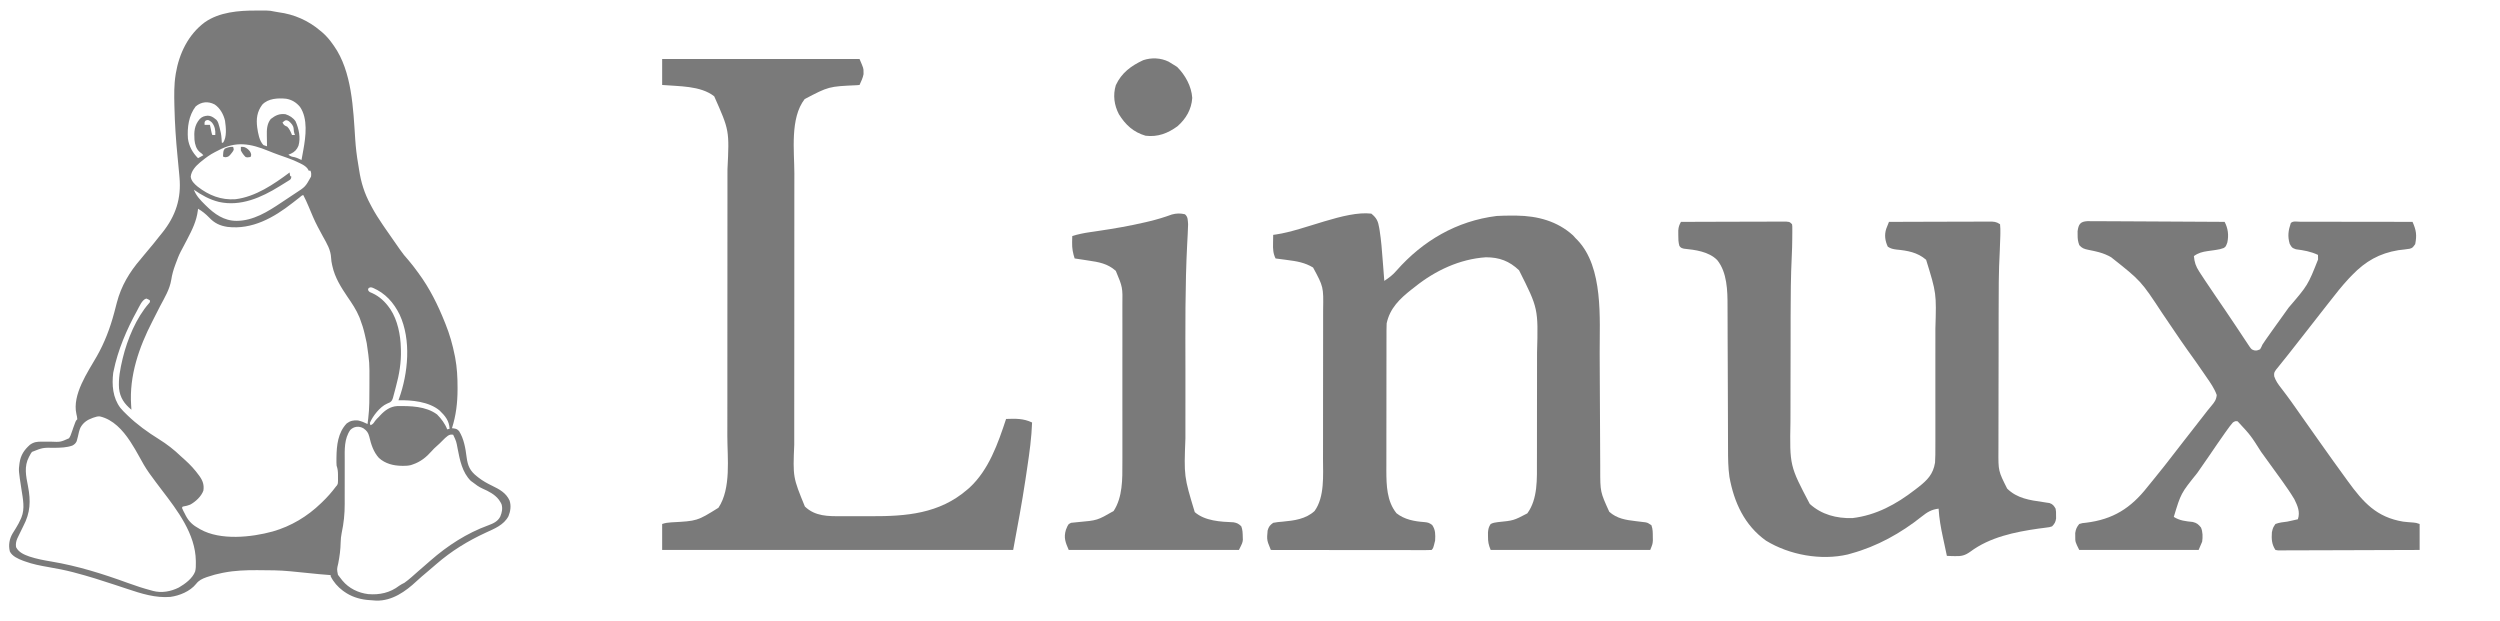
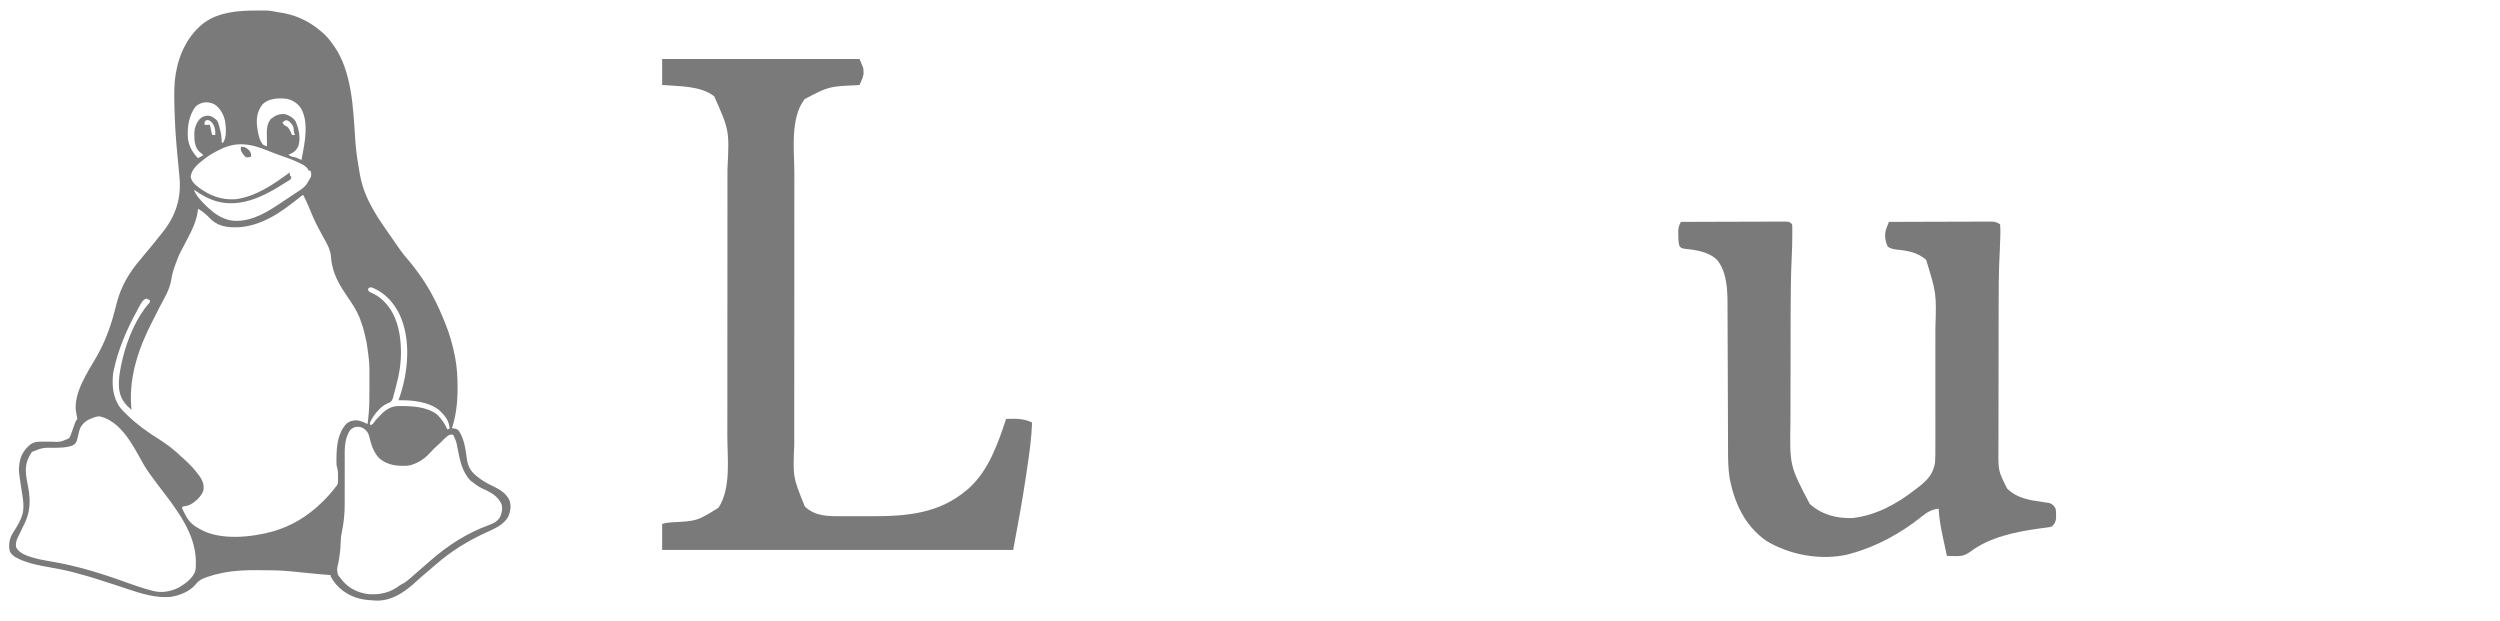
<svg xmlns="http://www.w3.org/2000/svg" width="145" height="36" viewBox="0 0 145 36" fill="none">
  <path d="M14.852 0.612C14.953 0.612 15.055 0.612 15.156 0.611C15.222 0.612 15.287 0.612 15.352 0.612C15.382 0.612 15.412 0.611 15.443 0.611C15.613 0.613 15.768 0.631 15.934 0.673C16.007 0.69 16.079 0.701 16.153 0.711C17.059 0.827 17.897 1.197 18.591 1.794C18.624 1.821 18.657 1.848 18.691 1.876C18.936 2.087 19.132 2.323 19.316 2.587C19.343 2.624 19.343 2.624 19.37 2.662C20.422 4.157 20.486 6.318 20.604 8.093C20.636 8.563 20.689 9.026 20.77 9.489C20.791 9.612 20.811 9.734 20.829 9.857C20.941 10.591 21.136 11.213 21.489 11.866C21.517 11.919 21.545 11.972 21.573 12.025C21.76 12.373 21.97 12.702 22.193 13.028C22.249 13.109 22.304 13.19 22.359 13.271C22.59 13.611 22.824 13.947 23.062 14.281C23.109 14.347 23.155 14.414 23.202 14.481C23.35 14.693 23.504 14.89 23.68 15.08C23.872 15.297 24.042 15.531 24.214 15.763C24.231 15.787 24.249 15.81 24.267 15.835C24.915 16.711 25.398 17.685 25.8 18.695C25.812 18.723 25.823 18.752 25.835 18.781C26.08 19.385 26.252 19.994 26.378 20.633C26.385 20.668 26.392 20.702 26.399 20.737C26.509 21.319 26.539 21.899 26.538 22.489C26.538 22.523 26.538 22.557 26.538 22.592C26.536 23.365 26.45 24.096 26.214 24.835C26.252 24.84 26.29 24.844 26.329 24.849C26.479 24.873 26.526 24.897 26.628 25.007C26.91 25.455 26.998 26.005 27.064 26.521C27.13 27.018 27.258 27.314 27.663 27.629C27.696 27.655 27.73 27.682 27.764 27.709C28.005 27.895 28.258 28.035 28.532 28.168C28.959 28.375 29.352 28.582 29.556 29.034C29.654 29.333 29.609 29.654 29.491 29.94C29.216 30.458 28.674 30.663 28.171 30.896C27.112 31.387 26.189 31.954 25.304 32.72C25.226 32.788 25.147 32.855 25.068 32.923C25.028 32.958 24.987 32.992 24.946 33.027C24.848 33.112 24.749 33.196 24.65 33.279C24.613 33.311 24.575 33.342 24.537 33.374C24.519 33.389 24.5 33.405 24.481 33.421C24.373 33.512 24.268 33.606 24.165 33.704C23.524 34.307 22.743 34.856 21.828 34.836C21.68 34.83 21.533 34.818 21.385 34.803C21.324 34.798 21.324 34.798 21.262 34.792C20.805 34.742 20.347 34.589 19.971 34.32C19.928 34.29 19.928 34.29 19.885 34.259C19.59 34.038 19.341 33.756 19.178 33.423C19.178 33.401 19.178 33.378 19.178 33.355C19.153 33.353 19.128 33.351 19.102 33.35C18.726 33.325 18.353 33.286 17.979 33.248C17.675 33.216 17.37 33.187 17.066 33.157C16.985 33.149 16.904 33.141 16.823 33.133C16.223 33.074 15.624 33.072 15.021 33.07C14.962 33.07 14.962 33.07 14.901 33.069C14.261 33.067 13.625 33.089 12.995 33.21C12.964 33.216 12.933 33.222 12.9 33.228C12.607 33.285 12.321 33.36 12.038 33.458C12.015 33.466 11.993 33.473 11.97 33.481C11.719 33.571 11.535 33.657 11.371 33.869C11.027 34.297 10.413 34.549 9.882 34.62C9.025 34.693 8.193 34.429 7.39 34.16C7.279 34.123 7.169 34.087 7.058 34.05C6.91 34.001 6.763 33.953 6.616 33.904C5.865 33.654 5.112 33.417 4.346 33.217C4.311 33.207 4.276 33.198 4.24 33.188C3.764 33.064 3.285 32.973 2.8 32.889C2.339 32.809 1.889 32.723 1.449 32.561C1.409 32.547 1.369 32.533 1.328 32.518C1.058 32.415 0.702 32.261 0.571 31.984C0.482 31.621 0.542 31.259 0.73 30.941C0.793 30.837 0.858 30.733 0.924 30.629C1.034 30.453 1.129 30.275 1.212 30.084C1.221 30.062 1.231 30.039 1.241 30.016C1.456 29.5 1.327 28.914 1.244 28.381C1.077 27.291 1.077 27.291 1.125 26.919C1.128 26.895 1.132 26.87 1.135 26.845C1.2 26.396 1.402 26.096 1.736 25.797C1.963 25.635 2.148 25.614 2.419 25.616C2.488 25.616 2.556 25.616 2.624 25.615C2.73 25.615 2.837 25.615 2.943 25.616C3.506 25.642 3.506 25.642 4.001 25.421C4.076 25.316 4.116 25.21 4.154 25.087C4.175 25.028 4.196 24.969 4.217 24.91C4.226 24.881 4.236 24.852 4.246 24.821C4.279 24.727 4.313 24.634 4.349 24.541C4.36 24.513 4.371 24.485 4.382 24.456C4.415 24.386 4.415 24.386 4.484 24.317C4.474 24.212 4.459 24.112 4.431 24.01C4.178 22.889 5.09 21.584 5.612 20.671C6.068 19.87 6.383 19.037 6.621 18.148C6.63 18.115 6.639 18.081 6.648 18.047C6.692 17.882 6.735 17.717 6.777 17.552C7.029 16.582 7.513 15.775 8.165 15.022C8.233 14.943 8.299 14.861 8.364 14.78C8.461 14.662 8.558 14.545 8.657 14.429C8.841 14.214 9.017 13.995 9.19 13.772C9.265 13.676 9.341 13.582 9.419 13.489C10.187 12.527 10.524 11.513 10.41 10.283C10.405 10.228 10.401 10.172 10.396 10.117C10.365 9.761 10.33 9.406 10.295 9.051C10.2 8.101 10.139 7.155 10.117 6.2C10.116 6.164 10.115 6.129 10.114 6.092C10.101 5.511 10.091 4.92 10.184 4.344C10.188 4.316 10.193 4.288 10.197 4.259C10.389 3.109 10.919 2.003 11.876 1.293C12.722 0.699 13.849 0.608 14.852 0.612ZM15.211 6.071C14.907 6.476 14.854 6.895 14.918 7.389C14.968 7.726 15.035 8.164 15.28 8.416C15.349 8.441 15.418 8.464 15.487 8.485C15.486 8.454 15.486 8.422 15.485 8.39C15.483 8.271 15.481 8.153 15.48 8.035C15.479 7.984 15.478 7.933 15.477 7.882C15.469 7.528 15.475 7.194 15.703 6.903C15.979 6.689 16.2 6.582 16.556 6.623C16.789 6.698 17.006 6.832 17.143 7.037C17.334 7.468 17.448 7.989 17.311 8.455C17.219 8.675 17.089 8.816 16.871 8.914C16.824 8.933 16.777 8.951 16.729 8.968C16.837 9.072 16.941 9.093 17.084 9.116C17.226 9.153 17.355 9.217 17.488 9.279C17.516 9.124 17.544 8.97 17.572 8.815C17.58 8.772 17.588 8.728 17.596 8.683C17.733 7.922 17.87 6.879 17.401 6.202C17.189 5.942 16.922 5.78 16.591 5.726C16.127 5.681 15.553 5.704 15.211 6.071ZM11.348 6.174C10.944 6.701 10.854 7.393 10.9 8.037C10.961 8.486 11.169 8.857 11.486 9.175C11.588 9.118 11.691 9.061 11.796 9.003C11.698 8.899 11.698 8.899 11.592 8.824C11.376 8.644 11.307 8.375 11.279 8.106C11.249 7.64 11.269 7.269 11.586 6.901C11.726 6.764 11.858 6.723 12.053 6.709C12.23 6.715 12.352 6.789 12.486 6.899C12.51 6.917 12.533 6.936 12.557 6.955C12.651 7.069 12.68 7.187 12.717 7.328C12.728 7.366 12.728 7.366 12.739 7.406C12.799 7.621 12.836 7.824 12.851 8.048C12.854 8.091 12.856 8.134 12.859 8.179C12.861 8.212 12.864 8.244 12.866 8.278C12.889 8.278 12.911 8.278 12.935 8.278C13.169 7.96 13.105 7.377 13.051 7.002C12.969 6.64 12.762 6.263 12.447 6.057C12.069 5.86 11.675 5.897 11.348 6.174ZM11.909 7.009C11.852 7.09 11.858 7.146 11.866 7.244C11.968 7.244 12.07 7.244 12.176 7.244C12.183 7.277 12.19 7.311 12.197 7.346C12.207 7.389 12.216 7.433 12.226 7.478C12.235 7.522 12.244 7.566 12.253 7.611C12.277 7.725 12.277 7.725 12.314 7.83C12.371 7.83 12.428 7.83 12.486 7.83C12.506 7.569 12.461 7.311 12.29 7.104C12.174 6.999 12.065 6.902 11.909 7.009ZM16.384 7.106C16.458 7.254 16.509 7.288 16.66 7.347C16.797 7.484 16.863 7.653 16.936 7.83C16.993 7.83 17.05 7.83 17.108 7.83C17.092 7.788 17.092 7.788 17.076 7.746C17.045 7.643 17.037 7.576 17.033 7.472C17.015 7.277 16.904 7.164 16.763 7.037C16.588 6.92 16.53 6.979 16.384 7.106ZM12.654 8.727C12.594 8.759 12.533 8.79 12.471 8.82C12.184 8.966 11.941 9.144 11.693 9.348C11.664 9.371 11.634 9.395 11.604 9.419C11.355 9.628 11.095 9.907 11.062 10.245C11.086 10.49 11.28 10.674 11.463 10.824C12.117 11.333 12.824 11.613 13.659 11.555C14.834 11.407 15.872 10.69 16.798 10.003C16.802 10.036 16.806 10.07 16.811 10.104C16.818 10.139 16.825 10.174 16.832 10.21C16.855 10.221 16.878 10.233 16.901 10.244C16.888 10.325 16.88 10.371 16.819 10.427C16.798 10.44 16.777 10.453 16.756 10.467C16.733 10.482 16.709 10.496 16.685 10.512C16.66 10.527 16.634 10.543 16.608 10.559C16.582 10.576 16.555 10.592 16.528 10.609C16.446 10.661 16.363 10.711 16.28 10.762C16.256 10.777 16.232 10.792 16.207 10.807C15.155 11.46 13.956 11.99 12.701 11.712C12.159 11.579 11.7 11.321 11.245 11.003C11.377 11.354 11.621 11.605 11.885 11.866C11.902 11.882 11.919 11.899 11.936 11.916C12.439 12.415 12.992 12.812 13.728 12.81C14.691 12.805 15.536 12.274 16.311 11.754C16.432 11.672 16.553 11.592 16.675 11.512C16.776 11.445 16.877 11.378 16.978 11.311C17.029 11.277 17.081 11.242 17.132 11.209C17.711 10.834 17.711 10.834 18.04 10.244C18.054 10.123 18.061 10.011 18.005 9.899C17.971 9.899 17.937 9.899 17.902 9.899C17.893 9.879 17.884 9.858 17.875 9.837C17.756 9.625 17.485 9.507 17.272 9.408C17.245 9.395 17.217 9.382 17.189 9.369C16.858 9.218 16.514 9.102 16.171 8.983C15.968 8.912 15.77 8.834 15.571 8.753C14.519 8.323 13.683 8.171 12.654 8.727ZM17.367 11.458C17.347 11.473 17.327 11.489 17.307 11.505C17.195 11.591 17.083 11.679 16.971 11.767C15.881 12.622 14.629 13.331 13.197 13.16C12.752 13.095 12.431 12.938 12.125 12.611C11.935 12.415 11.722 12.242 11.486 12.107C11.482 12.15 11.482 12.15 11.477 12.194C11.402 12.812 11.15 13.321 10.865 13.866C10.849 13.897 10.833 13.928 10.816 13.96C10.743 14.099 10.67 14.239 10.596 14.378C10.571 14.426 10.545 14.474 10.52 14.521C10.509 14.542 10.498 14.563 10.486 14.584C10.369 14.808 10.282 15.044 10.195 15.28C10.182 15.315 10.182 15.315 10.169 15.35C10.06 15.642 9.979 15.925 9.932 16.233C9.842 16.783 9.545 17.268 9.287 17.755C9.198 17.923 9.113 18.093 9.028 18.263C8.966 18.389 8.903 18.514 8.838 18.638C8.064 20.137 7.49 21.793 7.606 23.5C7.607 23.526 7.609 23.552 7.611 23.579C7.615 23.641 7.619 23.703 7.623 23.765C7.213 23.423 6.964 23.074 6.904 22.53C6.862 21.956 6.973 21.389 7.105 20.834C7.112 20.807 7.118 20.781 7.124 20.754C7.391 19.67 7.9 18.433 8.645 17.586C8.702 17.522 8.702 17.522 8.692 17.419C8.597 17.36 8.597 17.36 8.485 17.315C8.231 17.387 8.077 17.795 7.953 18.013C7.355 19.095 6.832 20.309 6.588 21.523C6.581 21.556 6.574 21.588 6.567 21.621C6.48 22.33 6.54 23.069 6.98 23.655C7.093 23.793 7.218 23.918 7.347 24.041C7.364 24.058 7.381 24.074 7.398 24.091C7.939 24.615 8.563 25.065 9.201 25.462C9.678 25.76 10.089 26.076 10.494 26.467C10.572 26.541 10.652 26.612 10.734 26.682C11.034 26.951 11.306 27.248 11.542 27.575C11.556 27.594 11.57 27.613 11.584 27.633C11.769 27.898 11.845 28.136 11.796 28.456C11.678 28.79 11.339 29.104 11.031 29.269C10.909 29.322 10.782 29.349 10.651 29.371C10.63 29.376 10.61 29.382 10.589 29.388C10.578 29.411 10.566 29.433 10.555 29.457C10.601 29.578 10.665 29.691 10.725 29.806C10.749 29.854 10.749 29.854 10.773 29.903C10.96 30.261 11.203 30.474 11.555 30.664C11.576 30.676 11.596 30.689 11.618 30.701C12.787 31.358 14.58 31.165 15.813 30.827C16.886 30.52 17.826 29.956 18.626 29.181C18.645 29.163 18.665 29.144 18.684 29.125C18.981 28.841 19.243 28.544 19.488 28.215C19.507 28.194 19.525 28.173 19.544 28.152C19.605 28.056 19.605 27.995 19.604 27.882C19.604 27.845 19.604 27.807 19.604 27.768C19.604 27.71 19.604 27.71 19.603 27.65C19.603 27.611 19.603 27.573 19.603 27.533C19.602 27.34 19.586 27.191 19.523 27.008C19.512 26.883 19.513 26.76 19.514 26.635C19.514 26.6 19.515 26.565 19.515 26.529C19.524 25.826 19.601 25.09 20.109 24.559C20.311 24.405 20.514 24.362 20.765 24.386C20.962 24.431 21.136 24.5 21.317 24.593C21.328 24.508 21.338 24.422 21.349 24.337C21.352 24.314 21.355 24.291 21.358 24.267C21.431 23.668 21.426 23.066 21.426 22.464C21.426 22.365 21.427 22.266 21.427 22.167C21.433 21.031 21.433 21.031 21.271 19.909C21.26 19.855 21.26 19.855 21.248 19.801C21.226 19.697 21.202 19.593 21.178 19.488C21.172 19.459 21.165 19.429 21.158 19.398C21.086 19.082 20.992 18.779 20.875 18.477C20.864 18.451 20.854 18.425 20.844 18.398C20.669 17.97 20.41 17.588 20.15 17.21C19.778 16.662 19.422 16.092 19.279 15.438C19.273 15.411 19.267 15.383 19.261 15.356C19.232 15.226 19.209 15.102 19.205 14.97C19.185 14.489 18.953 14.116 18.722 13.701C18.635 13.545 18.552 13.387 18.469 13.228C18.456 13.204 18.442 13.179 18.429 13.154C18.229 12.777 18.069 12.382 17.905 11.989C17.809 11.759 17.706 11.535 17.591 11.314C17.515 11.314 17.422 11.415 17.367 11.458ZM21.39 16.701C21.345 16.761 21.345 16.761 21.352 16.83C21.404 16.942 21.49 16.959 21.601 17.007C22.012 17.197 22.334 17.497 22.593 17.867C22.611 17.892 22.628 17.917 22.647 17.942C23.06 18.568 23.234 19.44 23.248 20.178C23.25 20.22 23.252 20.261 23.253 20.304C23.275 21.019 23.154 21.73 22.966 22.418C22.947 22.49 22.928 22.561 22.91 22.632C22.883 22.738 22.855 22.842 22.826 22.946C22.818 22.978 22.81 23.009 22.802 23.041C22.763 23.173 22.734 23.257 22.619 23.335C22.559 23.364 22.498 23.392 22.437 23.417C22.037 23.594 21.619 24.133 21.454 24.524C21.463 24.601 21.463 24.601 21.489 24.662C21.623 24.617 21.676 24.533 21.75 24.419C21.815 24.33 21.893 24.257 21.972 24.179C22.013 24.134 22.013 24.134 22.056 24.087C22.319 23.804 22.631 23.576 23.033 23.553C23.802 23.543 24.696 23.555 25.348 24.037C25.595 24.285 25.813 24.576 25.939 24.904C25.984 24.892 26.029 24.881 26.076 24.869C26.054 24.409 25.822 24.12 25.497 23.81C24.873 23.29 23.887 23.201 23.11 23.214C23.12 23.188 23.13 23.161 23.14 23.134C23.675 21.649 23.86 19.716 23.179 18.247C22.831 17.548 22.349 17.003 21.627 16.695C21.502 16.654 21.502 16.654 21.39 16.701ZM5.454 24.212C5.43 24.22 5.406 24.228 5.382 24.236C5.063 24.349 4.826 24.506 4.662 24.809C4.592 24.974 4.556 25.143 4.519 25.318C4.503 25.381 4.486 25.444 4.469 25.507C4.462 25.534 4.455 25.561 4.448 25.588C4.395 25.709 4.313 25.782 4.197 25.843C3.863 25.962 3.532 25.965 3.182 25.973C2.48 25.961 2.48 25.961 1.855 26.21C1.8 26.278 1.762 26.343 1.725 26.421C1.711 26.445 1.698 26.469 1.685 26.493C1.384 27.054 1.508 27.609 1.624 28.201C1.789 29.061 1.764 29.733 1.352 30.515C1.272 30.67 1.198 30.826 1.123 30.983C1.108 31.014 1.093 31.046 1.077 31.078C1.063 31.107 1.049 31.137 1.035 31.167C1.022 31.193 1.01 31.219 0.997 31.246C0.931 31.402 0.905 31.565 0.931 31.733C1.079 32.035 1.4 32.172 1.703 32.278C2.121 32.417 2.543 32.496 2.977 32.568C4.511 32.825 5.961 33.282 7.421 33.814C7.874 33.98 8.329 34.128 8.796 34.251C8.82 34.258 8.845 34.265 8.87 34.272C9.376 34.408 9.909 34.308 10.371 34.077C10.735 33.866 11.167 33.55 11.319 33.145C11.363 32.976 11.36 32.806 11.359 32.632C11.359 32.597 11.358 32.562 11.358 32.526C11.334 30.967 10.29 29.604 9.383 28.419C9.149 28.112 8.917 27.804 8.692 27.491C8.677 27.47 8.662 27.449 8.646 27.427C8.425 27.118 8.244 26.79 8.062 26.457C7.913 26.185 7.758 25.918 7.588 25.658C7.562 25.618 7.562 25.618 7.536 25.577C7.121 24.951 6.56 24.33 5.797 24.153C5.675 24.139 5.568 24.172 5.454 24.212ZM20.316 24.938C19.959 25.45 19.991 26.08 19.994 26.675C19.994 26.811 19.994 26.946 19.994 27.082C19.992 27.443 19.992 27.804 19.993 28.166C19.994 28.403 19.994 28.641 19.992 28.879C19.992 28.991 19.992 29.103 19.993 29.216C19.996 29.8 19.939 30.343 19.817 30.915C19.783 31.09 19.761 31.265 19.759 31.444C19.751 31.867 19.699 32.269 19.617 32.683C19.536 33.016 19.536 33.016 19.601 33.339C19.666 33.426 19.731 33.511 19.799 33.596C19.82 33.623 19.842 33.65 19.864 33.678C20.239 34.126 20.775 34.386 21.351 34.458C22.012 34.515 22.627 34.38 23.156 33.972C23.252 33.904 23.35 33.855 23.455 33.803C23.736 33.604 23.991 33.364 24.25 33.137C24.38 33.024 24.51 32.911 24.641 32.798C24.749 32.705 24.857 32.611 24.964 32.517C25.957 31.647 27.075 30.922 28.323 30.468C28.608 30.361 28.869 30.247 29.013 29.966C29.113 29.73 29.165 29.493 29.088 29.241C29.055 29.17 29.018 29.108 28.974 29.043C28.961 29.023 28.948 29.003 28.934 28.983C28.7 28.674 28.337 28.492 27.99 28.339C27.778 28.244 27.602 28.117 27.422 27.974C27.385 27.947 27.348 27.921 27.31 27.894C26.81 27.405 26.669 26.676 26.542 26.018C26.464 25.597 26.464 25.597 26.283 25.214C26.154 25.194 26.092 25.205 25.979 25.272C25.863 25.357 25.766 25.449 25.667 25.553C25.554 25.668 25.442 25.781 25.318 25.885C25.214 25.972 25.124 26.067 25.034 26.168C24.719 26.521 24.393 26.785 23.938 26.939C23.901 26.951 23.863 26.964 23.825 26.977C23.674 27.013 23.538 27.02 23.384 27.019C23.355 27.018 23.326 27.018 23.297 27.018C22.811 27.009 22.35 26.895 21.98 26.564C21.661 26.216 21.521 25.768 21.416 25.317C21.356 25.089 21.273 24.979 21.08 24.843C20.822 24.693 20.526 24.729 20.316 24.938Z" fill="#7A7A7A" />
-   <path d="M13.521 8.519C13.547 8.592 13.547 8.592 13.556 8.691C13.502 8.793 13.502 8.793 13.418 8.898C13.402 8.918 13.387 8.937 13.371 8.957C13.273 9.07 13.233 9.103 13.079 9.12C12.969 9.105 12.969 9.105 12.935 9.071C12.936 9.015 12.94 8.959 12.945 8.903C12.948 8.872 12.951 8.842 12.954 8.81C12.969 8.726 12.969 8.726 13.038 8.622C13.19 8.55 13.352 8.502 13.521 8.519Z" fill="#7A7A7A" />
-   <path d="M13.97 8.52C14.153 8.502 14.241 8.542 14.383 8.658C14.488 8.756 14.552 8.831 14.569 8.979C14.556 9.071 14.556 9.071 14.521 9.106C14.35 9.136 14.35 9.136 14.245 9.106C14.13 8.997 14.041 8.869 13.97 8.727C13.968 8.658 13.968 8.589 13.97 8.52Z" fill="#7A7A7A" />
-   <path d="M79.535 12.39C79.845 12.638 79.931 12.832 79.995 13.22C80.003 13.267 80.011 13.315 80.019 13.363C80.111 13.948 80.155 14.538 80.199 15.128C80.208 15.242 80.217 15.355 80.226 15.469C80.248 15.743 80.269 16.017 80.289 16.291C80.566 16.112 80.785 15.944 81 15.693C82.528 13.96 84.489 12.816 86.801 12.527C87.107 12.507 87.412 12.504 87.718 12.505C87.799 12.506 87.881 12.506 87.965 12.506C89.176 12.523 90.319 12.821 91.236 13.652C91.288 13.71 91.34 13.768 91.394 13.827C91.426 13.859 91.459 13.891 91.492 13.924C93.01 15.514 92.774 18.485 92.781 20.492C92.782 20.794 92.784 21.096 92.785 21.398C92.79 22.256 92.794 23.114 92.798 23.972C92.8 24.448 92.802 24.923 92.805 25.399C92.807 25.698 92.808 25.998 92.809 26.297C92.81 26.528 92.811 26.759 92.813 26.989C92.813 27.111 92.813 27.111 92.813 27.235C92.814 28.532 92.814 28.532 93.337 29.682C93.783 30.083 94.302 30.159 94.873 30.226C95.001 30.241 95.129 30.256 95.258 30.273C95.314 30.279 95.37 30.286 95.428 30.293C95.576 30.324 95.576 30.324 95.781 30.461C95.867 30.682 95.861 30.907 95.863 31.141C95.864 31.211 95.865 31.281 95.866 31.352C95.85 31.556 95.85 31.556 95.713 31.898C92.659 31.898 89.605 31.898 86.459 31.898C86.333 31.585 86.303 31.432 86.304 31.107C86.304 30.992 86.304 30.992 86.303 30.875C86.321 30.674 86.347 30.559 86.459 30.392C86.605 30.319 86.709 30.304 86.87 30.284C87.787 30.193 87.787 30.193 88.584 29.776C89.203 28.931 89.142 27.752 89.142 26.756C89.142 26.671 89.142 26.585 89.143 26.497C89.143 26.264 89.143 26.031 89.144 25.799C89.144 25.653 89.144 25.506 89.144 25.36C89.144 24.849 89.145 24.337 89.145 23.825C89.145 23.352 89.145 22.878 89.147 22.404C89.147 21.995 89.148 21.585 89.148 21.176C89.148 20.933 89.148 20.689 89.149 20.446C89.218 17.889 89.218 17.889 88.104 15.675C87.537 15.138 86.963 14.924 86.184 14.922C84.666 15.023 83.247 15.691 82.071 16.634C82.007 16.683 81.944 16.732 81.878 16.783C81.193 17.322 80.611 17.877 80.426 18.756C80.42 18.881 80.417 19.007 80.417 19.133C80.417 19.21 80.416 19.287 80.416 19.366C80.416 19.45 80.416 19.533 80.416 19.62C80.416 19.709 80.416 19.797 80.415 19.889C80.415 20.132 80.415 20.375 80.415 20.618C80.415 20.77 80.415 20.922 80.414 21.075C80.414 21.607 80.413 22.14 80.413 22.672C80.413 23.166 80.413 23.66 80.412 24.155C80.411 24.58 80.41 25.006 80.41 25.431C80.41 25.685 80.41 25.939 80.41 26.192C80.409 26.476 80.409 26.76 80.409 27.044C80.409 27.126 80.409 27.209 80.408 27.294C80.412 28.157 80.434 29.07 80.996 29.768C81.459 30.134 82.031 30.239 82.607 30.281C82.82 30.302 82.886 30.318 83.065 30.448C83.265 30.738 83.254 31.003 83.237 31.351C83.127 31.802 83.127 31.802 83.031 31.898C82.91 31.905 82.79 31.907 82.669 31.907C82.59 31.907 82.512 31.907 82.431 31.907C82.344 31.907 82.257 31.906 82.168 31.906C82.076 31.906 81.984 31.906 81.892 31.906C81.642 31.906 81.392 31.906 81.142 31.905C80.88 31.905 80.619 31.905 80.358 31.905C79.864 31.904 79.369 31.904 78.874 31.903C78.311 31.902 77.748 31.902 77.184 31.902C76.026 31.901 74.867 31.9 73.708 31.898C73.674 31.811 73.64 31.724 73.606 31.637C73.588 31.589 73.569 31.541 73.549 31.491C73.487 31.305 73.487 31.151 73.507 30.957C73.512 30.895 73.517 30.834 73.522 30.77C73.587 30.544 73.653 30.461 73.845 30.324C74.032 30.289 74.201 30.267 74.389 30.256C75.057 30.195 75.734 30.108 76.245 29.639C76.837 28.821 76.735 27.56 76.734 26.608C76.735 26.505 76.735 26.401 76.735 26.298C76.736 26.02 76.736 25.741 76.736 25.463C76.736 25.288 76.736 25.114 76.736 24.939C76.737 24.329 76.737 23.72 76.737 23.11C76.737 22.543 76.738 21.977 76.739 21.41C76.74 20.922 76.74 20.434 76.74 19.945C76.74 19.655 76.74 19.364 76.741 19.073C76.742 18.8 76.742 18.526 76.741 18.253C76.741 18.153 76.741 18.053 76.742 17.953C76.763 16.637 76.763 16.637 76.159 15.517C75.689 15.229 75.206 15.149 74.668 15.081C74.602 15.072 74.536 15.063 74.468 15.054C74.306 15.032 74.144 15.011 73.983 14.991C73.838 14.698 73.829 14.434 73.837 14.114C73.838 14.066 73.838 14.019 73.839 13.97C73.84 13.854 73.843 13.738 73.845 13.622C73.903 13.614 73.96 13.605 74.02 13.597C75.644 13.362 78.014 12.211 79.535 12.39Z" fill="#7A7A7A" />
+   <path d="M13.97 8.52C14.153 8.502 14.241 8.542 14.383 8.658C14.488 8.756 14.552 8.831 14.569 8.979C14.556 9.071 14.556 9.071 14.521 9.106C14.35 9.136 14.35 9.136 14.245 9.106C14.13 8.997 14.041 8.869 13.97 8.727Z" fill="#7A7A7A" />
  <path d="M38.405 3.422C42.183 3.422 45.961 3.422 49.853 3.422C50.087 3.967 50.087 3.967 50.084 4.175C50.085 4.216 50.085 4.257 50.086 4.299C50.045 4.525 49.948 4.718 49.853 4.928C49.802 4.933 49.75 4.937 49.697 4.942C48.066 5.015 48.066 5.015 46.671 5.746C45.812 6.855 46.072 8.76 46.073 10.065C46.073 10.253 46.072 10.44 46.072 10.627C46.072 11.081 46.071 11.535 46.071 11.989C46.071 12.359 46.071 12.728 46.071 13.098C46.07 14.148 46.07 15.197 46.07 16.247C46.07 16.332 46.07 16.332 46.07 16.418C46.07 16.503 46.07 16.503 46.07 16.589C46.07 17.505 46.069 18.421 46.069 19.337C46.068 20.28 46.067 21.223 46.067 22.166C46.067 22.694 46.067 23.222 46.066 23.751C46.066 24.201 46.065 24.65 46.066 25.1C46.066 25.329 46.066 25.558 46.066 25.787C45.988 27.678 45.988 27.678 46.683 29.378C47.28 29.955 48.039 29.944 48.825 29.939C48.924 29.94 49.023 29.94 49.122 29.94C49.329 29.94 49.536 29.94 49.743 29.939C50.004 29.938 50.266 29.939 50.527 29.94C52.563 29.948 54.479 29.795 56.091 28.406C56.136 28.368 56.181 28.33 56.227 28.29C57.356 27.249 57.884 25.716 58.353 24.299C58.902 24.279 59.36 24.265 59.861 24.505C59.83 25.386 59.711 26.248 59.58 27.119C59.545 27.348 59.511 27.578 59.478 27.807C59.273 29.179 59.017 30.531 58.764 31.897C52.046 31.897 45.327 31.897 38.405 31.897C38.405 31.4 38.405 30.903 38.405 30.391C38.599 30.327 38.743 30.308 38.944 30.296C40.438 30.218 40.438 30.218 41.67 29.45C42.416 28.329 42.186 26.557 42.185 25.285C42.186 25.1 42.186 24.916 42.186 24.732C42.187 24.286 42.187 23.84 42.187 23.394C42.187 23.03 42.187 22.667 42.187 22.304C42.188 21.271 42.188 20.238 42.188 19.205C42.188 19.15 42.188 19.094 42.188 19.037C42.188 18.954 42.188 18.954 42.188 18.869C42.188 17.968 42.189 17.068 42.19 16.168C42.191 15.241 42.191 14.313 42.191 13.386C42.191 12.867 42.191 12.347 42.192 11.828C42.193 11.385 42.193 10.943 42.192 10.501C42.192 10.276 42.192 10.051 42.193 9.826C42.304 7.564 42.304 7.564 41.424 5.586C40.632 4.959 39.357 5.013 38.405 4.928C38.405 4.431 38.405 3.934 38.405 3.422Z" fill="#7A7A7A" />
  <path d="M97.495 12.869C98.315 12.865 99.135 12.863 99.955 12.861C100.335 12.861 100.716 12.86 101.097 12.858C101.464 12.857 101.831 12.856 102.198 12.856C102.339 12.855 102.479 12.855 102.619 12.854C102.815 12.853 103.011 12.853 103.207 12.853C103.295 12.852 103.295 12.852 103.384 12.852C103.786 12.853 103.786 12.853 103.939 13.005C103.955 13.133 103.955 13.133 103.954 13.29C103.954 13.351 103.954 13.411 103.954 13.473C103.953 13.536 103.952 13.599 103.952 13.664C103.951 13.751 103.951 13.751 103.951 13.838C103.949 14.171 103.94 14.503 103.923 14.835C103.865 16.009 103.858 17.181 103.856 18.356C103.856 18.522 103.856 18.688 103.856 18.854C103.855 19.377 103.854 19.9 103.854 20.423C103.853 21.021 103.852 21.619 103.85 22.217C103.849 22.683 103.848 23.15 103.848 23.617C103.848 23.894 103.848 24.171 103.846 24.448C103.801 27.013 103.801 27.013 104.967 29.228C105.655 29.851 106.52 30.074 107.435 30.05C108.813 29.888 109.987 29.244 111.068 28.407C111.135 28.355 111.203 28.303 111.272 28.25C111.792 27.84 112.123 27.504 112.233 26.832C112.253 26.523 112.252 26.213 112.251 25.903C112.251 25.81 112.251 25.716 112.252 25.623C112.252 25.371 112.252 25.119 112.252 24.866C112.251 24.601 112.252 24.336 112.252 24.07C112.252 23.624 112.252 23.178 112.251 22.732C112.25 22.218 112.251 21.706 112.251 21.192C112.252 20.75 112.252 20.307 112.252 19.865C112.251 19.601 112.251 19.338 112.252 19.075C112.315 17.008 112.315 17.008 111.715 15.068C111.217 14.634 110.628 14.534 109.991 14.474C109.787 14.446 109.659 14.421 109.491 14.306C109.335 13.972 109.285 13.628 109.401 13.272C109.429 13.2 109.429 13.2 109.458 13.127C109.477 13.078 109.496 13.03 109.516 12.98C109.53 12.943 109.545 12.906 109.56 12.869C110.37 12.865 111.179 12.863 111.989 12.861C112.365 12.861 112.741 12.86 113.117 12.858C113.48 12.857 113.842 12.856 114.205 12.856C114.344 12.855 114.482 12.855 114.621 12.854C114.814 12.853 115.008 12.853 115.202 12.853C115.288 12.852 115.288 12.852 115.376 12.852C115.644 12.852 115.776 12.854 116.003 13.005C116.021 13.188 116.026 13.354 116.021 13.536C116.02 13.589 116.019 13.642 116.018 13.697C116.011 13.979 116.003 14.262 115.987 14.544C115.919 15.75 115.922 16.956 115.921 18.164C115.921 18.349 115.921 18.535 115.92 18.72C115.919 19.302 115.919 19.885 115.919 20.468C115.918 21.136 115.917 21.804 115.915 22.473C115.914 22.993 115.913 23.513 115.913 24.033C115.913 24.343 115.912 24.652 115.911 24.961C115.91 25.251 115.91 25.542 115.91 25.832C115.91 25.938 115.91 26.044 115.909 26.149C115.902 27.319 115.902 27.319 116.415 28.338C116.984 28.907 117.732 29.011 118.499 29.12C118.563 29.131 118.628 29.141 118.694 29.151C118.751 29.16 118.809 29.168 118.869 29.176C119.063 29.243 119.123 29.327 119.225 29.502C119.253 29.684 119.253 29.684 119.251 29.879C119.252 29.943 119.252 30.007 119.253 30.073C119.22 30.289 119.168 30.371 119.02 30.529C118.863 30.579 118.863 30.579 118.678 30.601C118.574 30.615 118.574 30.615 118.469 30.629C118.395 30.639 118.321 30.648 118.244 30.657C116.867 30.854 115.417 31.15 114.281 31.996C113.965 32.222 113.76 32.268 113.373 32.255C113.288 32.253 113.203 32.251 113.114 32.249C113.05 32.246 112.985 32.243 112.919 32.24C112.861 31.971 112.804 31.702 112.747 31.433C112.727 31.342 112.708 31.251 112.688 31.16C112.569 30.608 112.472 30.066 112.439 29.502C112.036 29.549 111.783 29.701 111.471 29.951C110.257 30.92 108.869 31.693 107.366 32.103C107.303 32.121 107.24 32.139 107.175 32.158C105.61 32.523 103.785 32.187 102.429 31.359C101.182 30.469 100.571 29.135 100.306 27.654C100.231 27.118 100.227 26.589 100.226 26.049C100.226 25.95 100.226 25.852 100.225 25.753C100.224 25.541 100.224 25.329 100.223 25.117C100.223 24.782 100.221 24.446 100.22 24.11C100.215 23.155 100.212 22.2 100.21 21.245C100.208 20.717 100.206 20.189 100.203 19.661C100.202 19.382 100.201 19.103 100.201 18.825C100.201 18.562 100.2 18.299 100.198 18.037C100.197 17.941 100.197 17.846 100.197 17.75C100.199 16.871 100.176 15.794 99.596 15.082C99.099 14.585 98.326 14.492 97.657 14.422C97.495 14.374 97.495 14.374 97.405 14.263C97.342 14.045 97.34 13.848 97.341 13.622C97.34 13.538 97.34 13.455 97.34 13.369C97.357 13.154 97.394 13.053 97.495 12.869Z" fill="#7A7A7A" />
-   <path d="M121.073 12.827C121.221 12.826 121.37 12.826 121.518 12.829C121.599 12.829 121.68 12.829 121.763 12.829C121.985 12.829 122.207 12.831 122.429 12.833C122.661 12.835 122.893 12.835 123.125 12.836C123.564 12.837 124.003 12.84 124.442 12.843C124.942 12.847 125.442 12.849 125.942 12.851C126.971 12.854 127.999 12.86 129.028 12.868C129.228 13.252 129.274 13.635 129.186 14.061C129.096 14.305 129.096 14.305 128.972 14.386C128.824 14.441 128.694 14.472 128.538 14.493C128.458 14.505 128.458 14.505 128.376 14.517C128.265 14.533 128.155 14.548 128.044 14.563C127.733 14.61 127.506 14.664 127.246 14.853C127.278 15.211 127.355 15.443 127.551 15.745C127.587 15.801 127.587 15.801 127.624 15.859C127.703 15.981 127.782 16.101 127.863 16.222C127.889 16.261 127.915 16.301 127.942 16.341C128.137 16.636 128.336 16.927 128.535 17.219C128.662 17.404 128.789 17.59 128.915 17.776C128.947 17.822 128.979 17.869 129.012 17.917C129.205 18.2 129.395 18.483 129.584 18.767C129.703 18.946 129.822 19.125 129.941 19.303C129.998 19.387 130.054 19.472 130.109 19.557C130.187 19.675 130.265 19.792 130.343 19.909C130.387 19.976 130.431 20.042 130.477 20.11C130.591 20.267 130.591 20.267 130.745 20.321C130.894 20.338 130.894 20.338 131.084 20.26C131.158 20.134 131.158 20.134 131.222 19.987C131.284 19.891 131.348 19.797 131.413 19.704C131.471 19.622 131.471 19.622 131.529 19.538C131.571 19.48 131.612 19.422 131.654 19.362C131.718 19.271 131.718 19.271 131.784 19.178C132.101 18.729 132.422 18.282 132.745 17.837C133.858 16.539 133.858 16.539 134.448 15.05C134.446 14.918 134.446 14.918 134.443 14.784C134.021 14.585 133.627 14.519 133.163 14.458C132.935 14.374 132.935 14.374 132.803 14.142C132.673 13.704 132.721 13.365 132.867 12.936C133.001 12.802 133.208 12.86 133.388 12.859C133.453 12.86 133.518 12.86 133.585 12.86C133.687 12.86 133.687 12.86 133.792 12.86C134.018 12.86 134.245 12.861 134.471 12.861C134.628 12.861 134.785 12.861 134.941 12.861C135.355 12.862 135.768 12.862 136.181 12.863C136.603 12.864 137.024 12.864 137.445 12.864C138.273 12.865 139.1 12.866 139.927 12.868C140.145 13.363 140.183 13.636 140.082 14.16C139.927 14.374 139.927 14.374 139.762 14.427C139.543 14.462 139.325 14.486 139.105 14.511C137.999 14.693 137.195 15.158 136.431 15.948C136.373 16.008 136.314 16.068 136.254 16.13C135.836 16.577 135.46 17.054 135.086 17.537C134.935 17.733 134.781 17.927 134.628 18.121C134.295 18.544 133.965 18.968 133.635 19.392C133.415 19.674 133.195 19.955 132.974 20.235C132.882 20.352 132.791 20.468 132.699 20.585C132.581 20.737 132.46 20.886 132.338 21.035C132.28 21.108 132.222 21.18 132.164 21.253C132.087 21.347 132.087 21.347 132.009 21.443C131.891 21.623 131.891 21.623 131.905 21.829C131.993 22.093 132.136 22.29 132.305 22.506C132.375 22.598 132.444 22.689 132.513 22.78C132.566 22.851 132.566 22.851 132.621 22.923C132.798 23.158 132.967 23.399 133.137 23.64C133.206 23.738 133.275 23.837 133.344 23.935C133.378 23.984 133.413 24.032 133.448 24.083C133.62 24.326 133.792 24.569 133.963 24.812C134.169 25.102 134.374 25.392 134.578 25.683C135.076 26.389 135.579 27.092 136.089 27.79C136.118 27.831 136.147 27.871 136.178 27.913C137.073 29.143 137.841 29.999 139.379 30.254C139.58 30.277 139.78 30.296 139.982 30.308C140.133 30.323 140.133 30.323 140.339 30.391C140.339 30.888 140.339 31.385 140.339 31.897C139.251 31.902 138.163 31.905 137.074 31.908C136.569 31.909 136.064 31.91 135.559 31.913C135.119 31.915 134.679 31.916 134.238 31.916C134.005 31.917 133.772 31.917 133.539 31.919C133.279 31.92 133.019 31.92 132.759 31.92C132.642 31.921 132.642 31.921 132.523 31.922C132.453 31.922 132.382 31.922 132.31 31.922C132.248 31.922 132.186 31.922 132.123 31.922C132.074 31.914 132.026 31.906 131.976 31.897C131.757 31.57 131.743 31.259 131.77 30.87C131.83 30.609 131.83 30.609 131.976 30.391C132.199 30.305 132.425 30.283 132.661 30.254C132.778 30.23 132.896 30.204 133.012 30.177C133.144 30.148 133.144 30.148 133.278 30.117C133.418 29.686 133.262 29.343 133.072 28.954C132.86 28.599 132.627 28.263 132.387 27.927C132.352 27.879 132.318 27.83 132.282 27.78C132.061 27.47 131.837 27.162 131.612 26.854C131.456 26.64 131.301 26.426 131.147 26.211C130.539 25.251 130.539 25.251 129.782 24.436C129.645 24.419 129.645 24.419 129.508 24.504C129.384 24.647 129.277 24.786 129.169 24.941C129.137 24.986 129.104 25.032 129.07 25.079C128.742 25.541 128.424 26.009 128.105 26.477C127.885 26.8 127.661 27.119 127.437 27.439C126.493 28.612 126.493 28.612 126.08 29.98C126.429 30.2 126.769 30.232 127.175 30.273C127.416 30.331 127.503 30.407 127.657 30.596C127.764 30.847 127.764 31.151 127.725 31.418C127.658 31.576 127.59 31.734 127.52 31.897C125.235 31.897 122.95 31.897 120.596 31.897C120.362 31.429 120.362 31.429 120.365 31.105C120.364 31.043 120.364 30.981 120.363 30.917C120.397 30.692 120.451 30.567 120.596 30.391C120.775 30.337 120.775 30.337 120.99 30.318C122.557 30.127 123.589 29.471 124.552 28.244C124.688 28.072 124.828 27.904 124.967 27.734C125.361 27.253 125.745 26.764 126.123 26.27C126.308 26.03 126.494 25.791 126.68 25.552C126.72 25.501 126.761 25.449 126.802 25.396C127.014 25.124 127.225 24.853 127.437 24.582C127.48 24.527 127.522 24.473 127.566 24.416C127.647 24.313 127.727 24.21 127.808 24.107C127.882 24.012 127.955 23.917 128.028 23.822C128.102 23.727 128.179 23.634 128.258 23.542C128.439 23.326 128.542 23.196 128.571 22.911C128.431 22.522 128.205 22.203 127.97 21.865C127.894 21.754 127.894 21.754 127.817 21.641C127.513 21.196 127.202 20.756 126.885 20.319C126.626 19.958 126.377 19.589 126.127 19.221C126.077 19.147 126.027 19.073 125.975 18.997C125.784 18.716 125.594 18.435 125.403 18.154C124.177 16.29 124.177 16.29 122.447 14.921C122.399 14.895 122.351 14.868 122.301 14.841C122.058 14.721 121.819 14.642 121.555 14.582C121.506 14.571 121.457 14.56 121.406 14.548C121.308 14.526 121.209 14.506 121.11 14.487C120.881 14.438 120.755 14.398 120.6 14.219C120.519 14.008 120.5 13.847 120.502 13.621C120.502 13.552 120.501 13.482 120.5 13.411C120.556 13.005 120.656 12.85 121.073 12.827Z" fill="#7A7A7A" />
-   <path d="M68.726 12.427C68.912 12.586 68.887 12.767 68.91 13.005C68.907 13.199 68.899 13.391 68.887 13.585C68.881 13.706 68.874 13.827 68.868 13.949C68.865 14.014 68.861 14.08 68.857 14.147C68.731 16.596 68.752 19.049 68.755 21.5C68.756 22.011 68.755 22.522 68.755 23.033C68.754 23.534 68.754 24.034 68.754 24.535C68.754 24.831 68.754 25.127 68.754 25.422C68.67 27.631 68.67 27.631 69.296 29.703C69.889 30.218 70.79 30.262 71.54 30.293C71.75 30.328 71.845 30.379 71.995 30.528C72.072 30.726 72.076 30.924 72.08 31.136C72.083 31.22 72.083 31.22 72.086 31.306C72.063 31.486 72.063 31.486 71.858 31.897C68.6 31.897 65.343 31.897 61.986 31.897C61.795 31.452 61.685 31.189 61.822 30.732C61.952 30.408 61.952 30.408 62.123 30.323C62.259 30.308 62.394 30.294 62.529 30.282C63.643 30.183 63.643 30.183 64.591 29.638C65.115 28.838 65.102 27.779 65.098 26.854C65.098 26.744 65.098 26.635 65.099 26.526C65.1 26.232 65.099 25.938 65.099 25.645C65.098 25.336 65.099 25.026 65.099 24.717C65.099 24.199 65.099 23.68 65.098 23.162C65.097 22.564 65.097 21.967 65.098 21.369C65.099 20.854 65.099 20.338 65.099 19.823C65.099 19.516 65.098 19.209 65.099 18.902C65.1 18.614 65.099 18.325 65.098 18.037C65.098 17.932 65.098 17.827 65.098 17.721C65.115 16.663 65.115 16.663 64.716 15.709C64.24 15.286 63.729 15.199 63.117 15.11C63.041 15.098 62.965 15.086 62.887 15.074C62.701 15.045 62.515 15.017 62.329 14.99C62.227 14.671 62.176 14.409 62.183 14.07C62.185 13.998 62.186 13.926 62.187 13.852C62.189 13.799 62.19 13.745 62.192 13.689C62.531 13.585 62.865 13.516 63.216 13.466C63.323 13.45 63.429 13.435 63.536 13.419C63.591 13.411 63.647 13.402 63.704 13.394C64.616 13.259 65.519 13.104 66.416 12.894C66.538 12.865 66.538 12.865 66.662 12.836C67.107 12.728 67.538 12.599 67.968 12.441C68.229 12.369 68.463 12.364 68.726 12.427Z" fill="#7A7A7A" />
-   <path d="M67.779 3.576C67.883 3.637 67.986 3.699 68.087 3.765C68.18 3.824 68.18 3.824 68.276 3.884C68.745 4.352 69.109 5.01 69.15 5.681C69.106 6.348 68.787 6.889 68.293 7.324C67.726 7.737 67.149 7.958 66.442 7.872C65.736 7.666 65.275 7.238 64.896 6.625C64.621 6.097 64.543 5.519 64.717 4.943C65.047 4.226 65.603 3.818 66.305 3.491C66.787 3.33 67.322 3.353 67.779 3.576Z" fill="#7A7A7A" />
</svg>